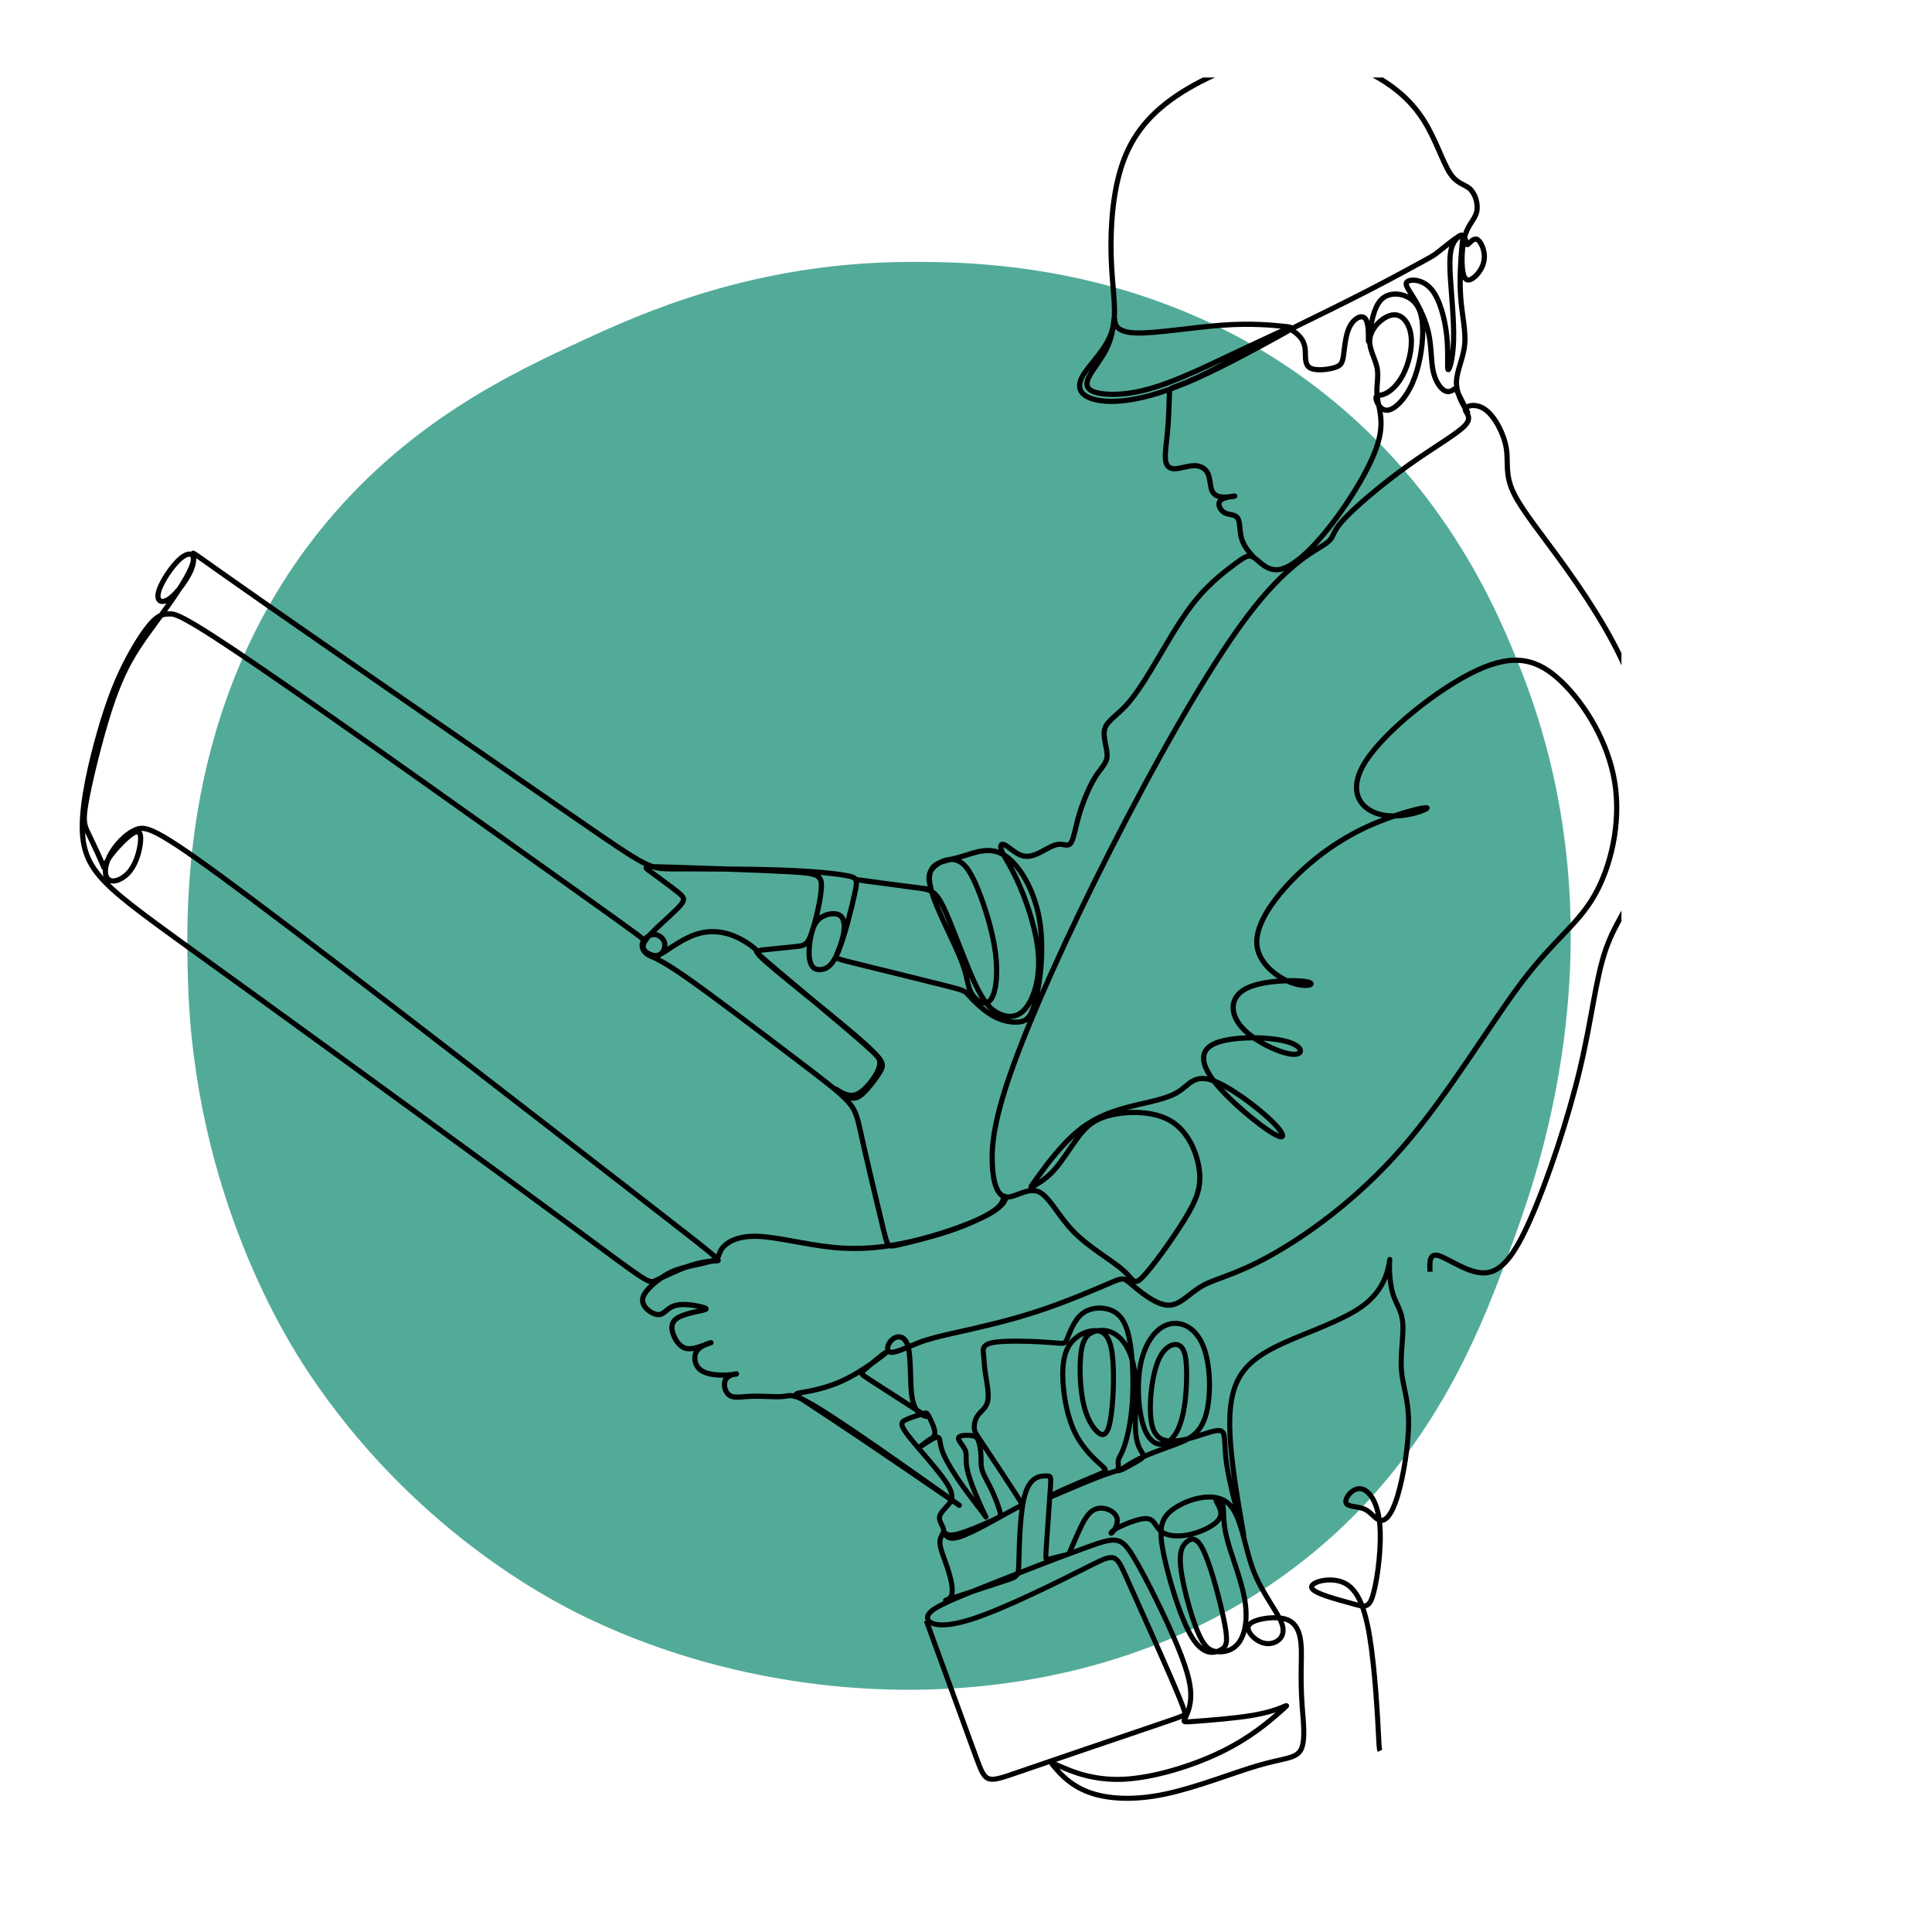
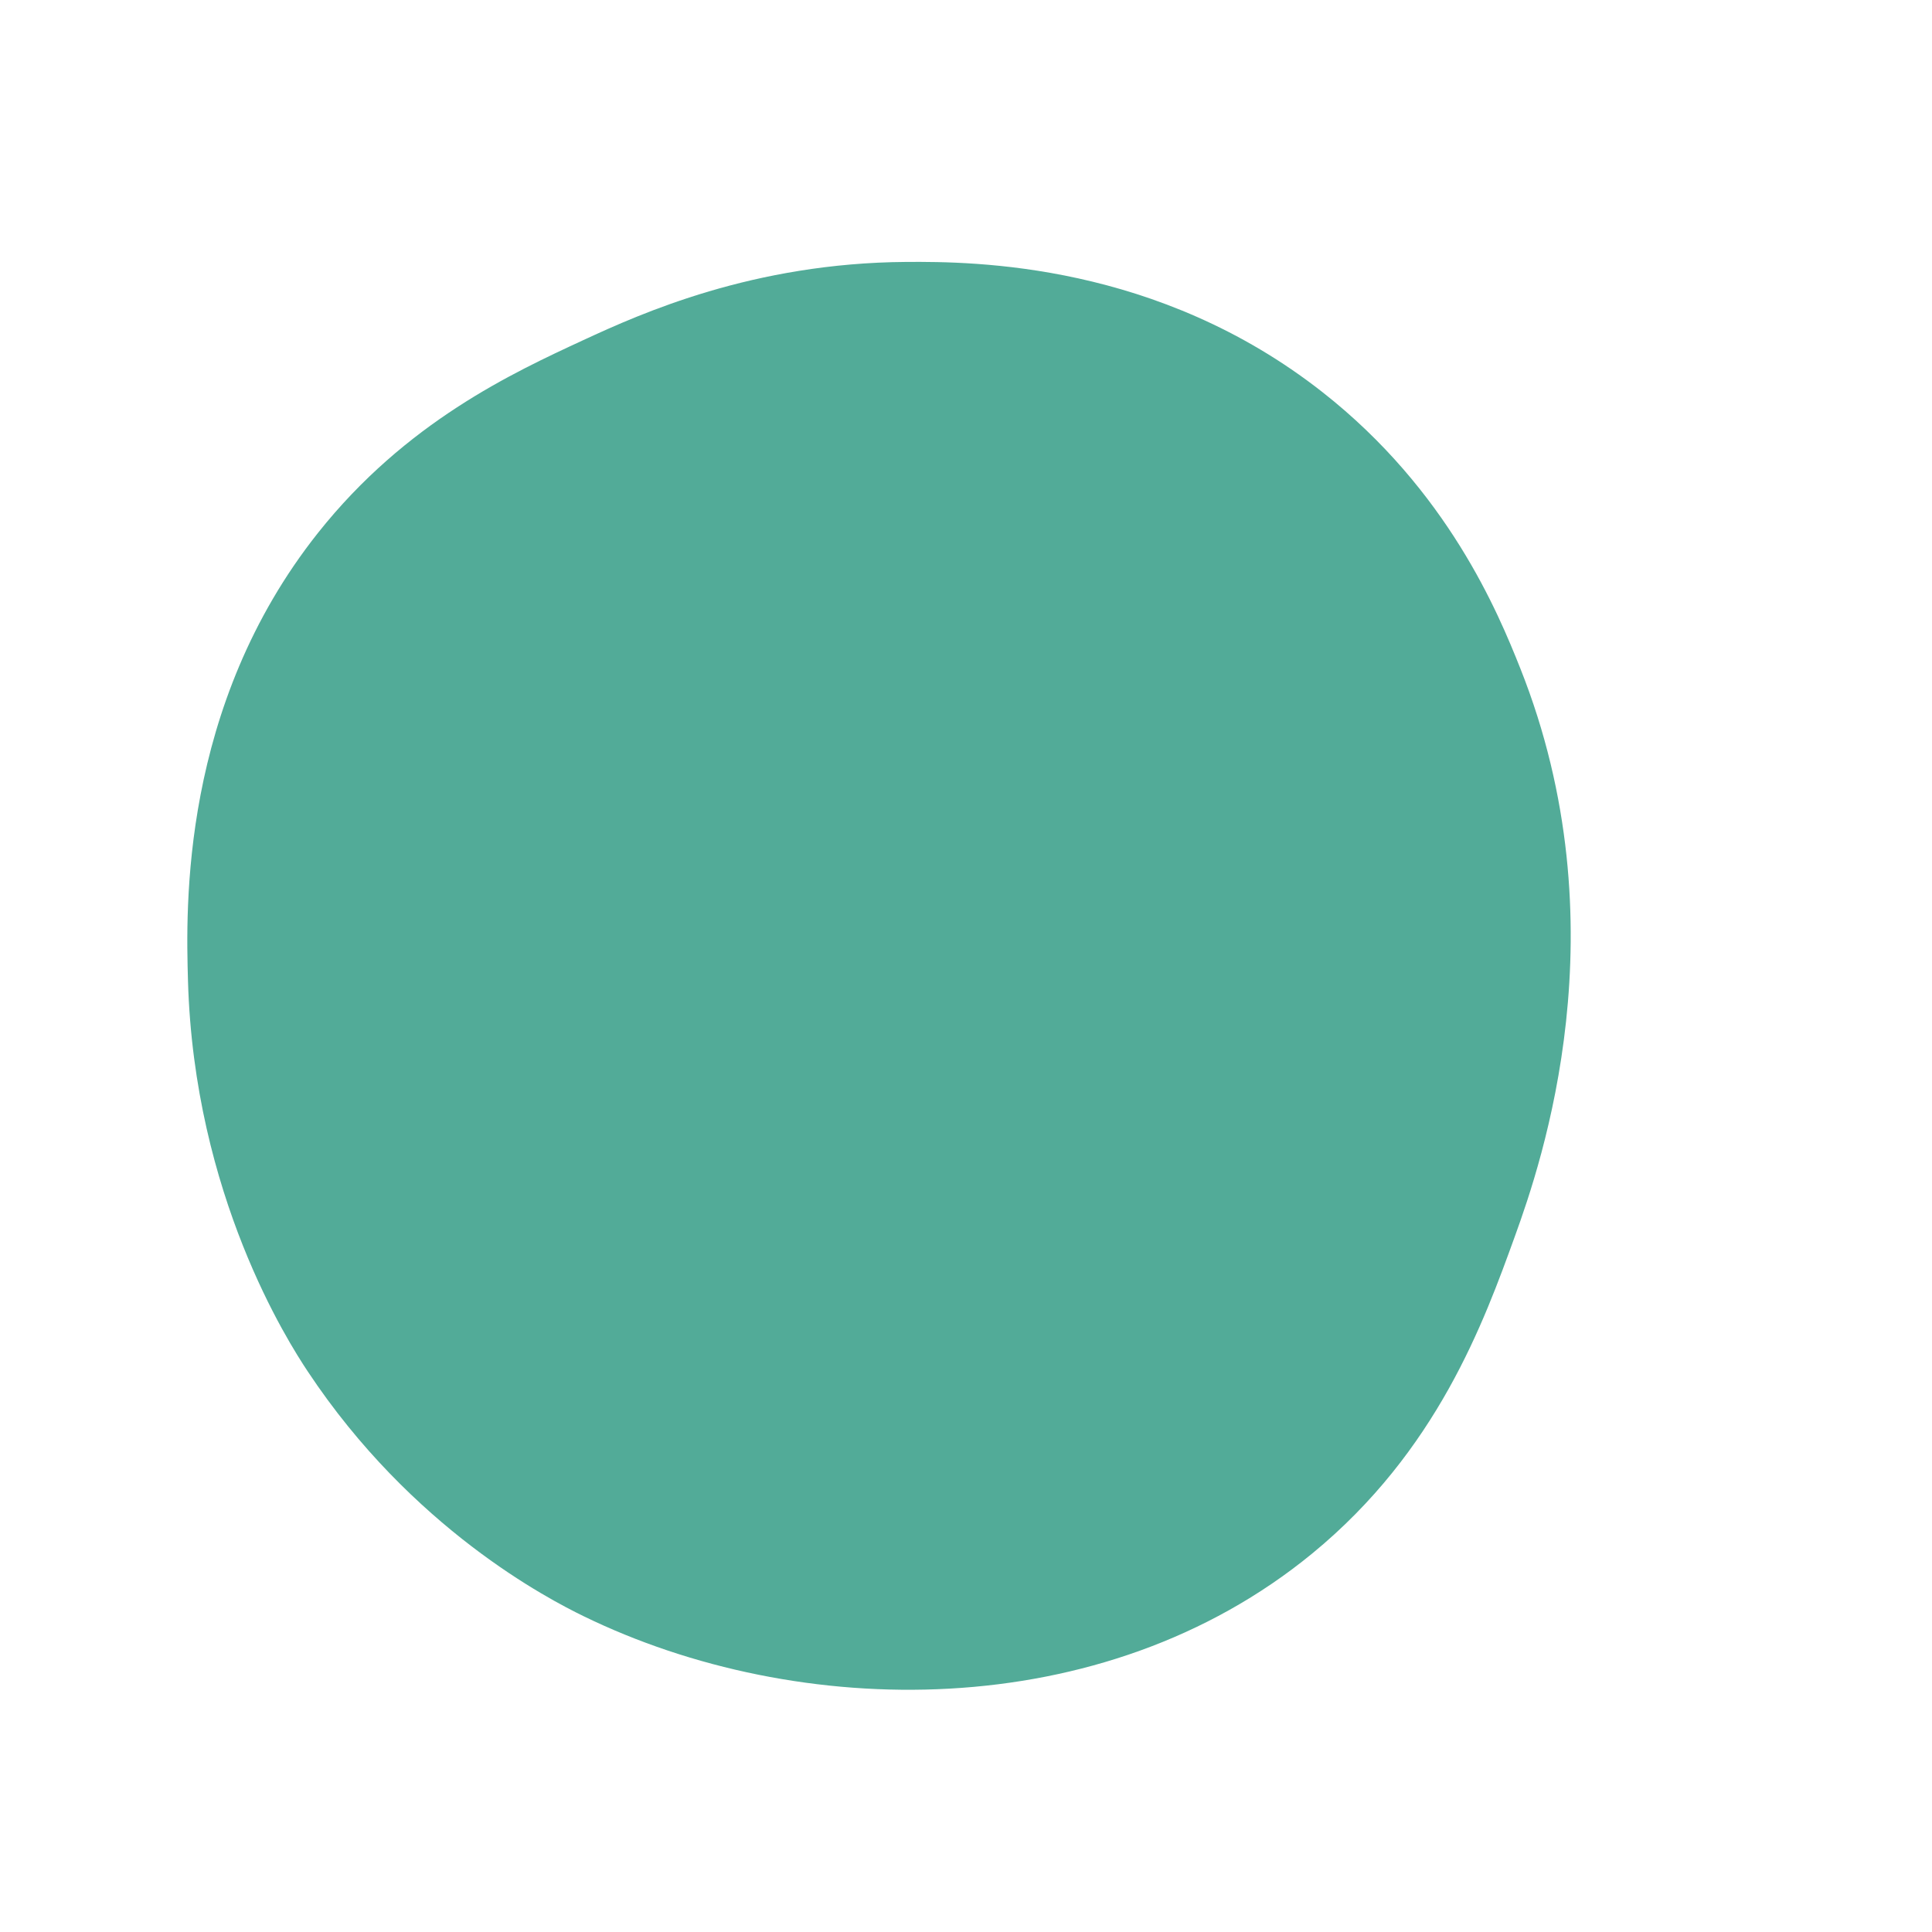
<svg xmlns="http://www.w3.org/2000/svg" width="600" zoomAndPan="magnify" viewBox="0 0 450 450" height="600" preserveAspectRatio="xMidYMid meet" version="1.0">
  <defs>
    <clipPath id="05c27d77e2">
-       <path d="M 173 253 L 371 253 L 371 420.047 L 173 420.047 Z M 173 253 " clip-rule="nonzero" />
-     </clipPath>
+       </clipPath>
    <clipPath id="48fc7ee181">
-       <path d="M 18.418 18.047 L 377.668 18.047 L 377.668 391 L 18.418 391 Z M 18.418 18.047 " clip-rule="nonzero" />
-     </clipPath>
+       </clipPath>
  </defs>
  <path fill="#52ab98" d="M 211.059 61.008 C 227.059 60.898 269.676 61.227 308.027 91.336 C 337.215 114.254 348.926 142.664 354.09 155.633 C 378.016 215.746 359.035 270.848 352.879 287.867 C 345.617 307.945 334.781 337.945 305.605 361.871 C 256.742 401.93 185.883 400.812 135.906 376.43 C 127.762 372.461 95.957 356.047 71.664 319.41 C 67.215 312.699 45.203 278.441 43.785 228.422 C 43.312 211.621 41.969 164.539 74.09 124.09 C 94.539 98.348 119.363 86.859 135.906 79.203 C 149.352 72.98 175.422 61.25 211.059 61.008 Z M 211.059 61.008 " fill-opacity="1" fill-rule="nonzero" />
  <g clip-path="url(#05c27d77e2)">
-     <path stroke-linecap="butt" transform="matrix(0.019, 0, 0, -0.019, 18.439, 419.572)" fill="none" stroke-linejoin="miter" d="M 10385.248 2214.736 C 10628.553 1547.007 10871.859 879.277 10993.41 547.645 C 11115.165 216.216 11115.165 220.884 11522.91 361.736 C 11930.656 502.386 12746.35 779.016 13154.095 917.433 C 13562.044 1055.647 13562.044 1055.647 13554.929 1084.264 C 13547.815 1112.881 13533.384 1170.115 13390.287 1501.747 C 13247.189 1833.177 12975.224 2439.004 12839.444 2741.816 C 12703.461 3044.832 12703.461 3044.832 12362.386 2873.13 C 12021.311 2701.225 11339.161 2357.821 10928.976 2229.146 C 10518.791 2100.268 10380.573 2186.119 10401.915 2269.738 C 10423.461 2353.153 10604.772 2434.133 11007.639 2596.296 C 11410.912 2758.459 12035.743 3001.805 12376.614 3123.376 C 12717.893 3245.15 12775.01 3245.15 12927.66 2992.266 C 13080.311 2739.381 13328.291 2233.814 13466.51 1897.514 C 13604.932 1561.417 13633.592 1394.383 13626.478 1267.941 C 13619.364 1141.498 13576.272 1055.647 13554.929 1012.823 C 13533.384 969.796 13533.384 969.796 13690.912 981.771 C 13848.238 993.745 14163.092 1017.491 14377.738 1053.415 C 14592.383 1089.135 14706.82 1136.83 14763.937 1160.576 C 14821.257 1184.525 14821.257 1184.525 14706.82 1084.264 C 14592.383 984.206 14363.509 783.887 14008.002 609.75 C 13652.699 435.613 13170.966 287.657 12798.791 271.014 C 12426.82 254.372 12164.408 368.84 12033.303 426.074 C 11901.996 483.308 11901.996 483.308 11963.991 411.867 C 12026.189 340.223 12150.18 197.138 12371.939 113.723 C 12593.699 30.104 12913.228 6.358 13304.306 87.338 C 13695.587 168.521 14158.214 354.43 14463.515 442.716 C 14768.816 531.003 14916.588 521.464 14976.347 631.264 C 15035.903 740.861 15007.243 969.796 14993.015 1163.012 C 14978.786 1356.227 14978.786 1513.519 14981.022 1651.936 C 14983.461 1790.353 14988.136 1909.489 14966.794 2011.982 C 14945.248 2114.678 14897.684 2200.529 14790.361 2233.814 C 14683.039 2267.302 14515.956 2248.224 14423.065 2214.736 C 14329.971 2181.451 14310.864 2133.756 14346.638 2071.651 C 14382.413 2009.749 14473.068 1933.437 14575.513 1933.437 C 14678.16 1933.437 14792.801 2009.749 14749.709 2159.938 C 14706.82 2310.126 14506.606 2534.394 14391.966 2837.206 C 14277.529 3140.221 14248.869 3521.781 14074.876 3662.431 C 13900.68 3803.08 13581.15 3703.022 13414.272 3583.683 C 13247.189 3464.547 13232.961 3326.13 13297.192 3018.447 C 13361.626 2710.967 13504.724 2233.814 13643.146 2009.749 C 13781.364 1785.482 13915.111 1814.099 13991.335 1854.69 C 14067.559 1895.281 14086.665 1947.644 14041.338 2183.887 C 13996.01 2419.926 13886.451 2839.642 13798.032 3042.396 C 13709.816 3245.15 13643.146 3230.74 13585.825 3187.916 C 13528.505 3144.889 13480.942 3073.448 13504.724 2861.155 C 13528.505 2648.862 13624.039 2295.919 13705.141 2095.6 C 13786.243 1895.281 13852.913 1847.587 13943.568 1835.612 C 14034.223 1823.638 14148.66 1847.587 14222.648 1954.748 C 14296.636 2062.112 14329.971 2252.892 14284.643 2496.238 C 14239.316 2739.381 14115.325 3035.293 14065.323 3242.715 C 14015.117 3450.137 14038.898 3569.476 14017.556 3638.685 C 13996.01 3707.69 13929.34 3726.768 13936.454 3691.047 C 13943.568 3655.327 14024.67 3564.605 13984.221 3478.754 C 13943.568 3392.903 13781.364 3311.923 13636.031 3276.203 C 13490.495 3240.279 13361.626 3249.818 13287.842 3292.845 C 13213.854 3335.669 13194.748 3411.981 13149.42 3445.469 C 13104.092 3478.754 13032.544 3469.215 12941.889 3440.598 C 12851.233 3411.981 12741.675 3364.286 12689.029 3328.566 C 12636.791 3292.845 12641.466 3268.896 12670.126 3302.384 C 12698.786 3335.669 12751.025 3426.391 12713.015 3497.832 C 12674.801 3569.476 12545.932 3621.839 12450.602 3579.015 C 12355.272 3535.988 12293.277 3397.774 12245.51 3290.41 C 12197.743 3183.045 12164.408 3106.733 12147.74 3068.578 C 12131.073 3030.422 12131.073 3030.422 12083.306 3018.447 C 12035.743 3006.676 11940.209 2982.727 11892.645 2970.752 C 11844.879 2958.981 11844.879 2958.981 11856.871 3130.682 C 11868.66 3302.384 11892.645 3645.788 11904.435 3817.49 C 11916.427 3989.192 11916.427 3989.192 11854.432 3989.192 C 11792.437 3989.192 11668.446 3989.192 11601.573 3784.002 C 11534.699 3579.015 11525.349 3168.838 11520.471 2963.649 C 11515.593 2758.459 11515.593 2758.459 11363.146 2708.531 C 11210.495 2658.401 10905.194 2558.14 10752.544 2508.212 C 10599.893 2458.082 10599.893 2458.082 10622.659 2465.186 C 10645.221 2472.289 10690.549 2486.699 10700.712 2552.863 C 10710.875 2619.027 10685.874 2737.148 10646.441 2856.284 C 10607.008 2975.623 10553.346 3095.977 10551.517 3172.289 C 10549.891 3248.601 10599.893 3280.871 10598.064 3324.913 C 10596.235 3369.157 10542.776 3425.173 10546.232 3478.754 C 10549.891 3532.538 10610.666 3583.683 10656.604 3638.685 C 10702.541 3693.483 10733.437 3751.935 10628.553 3911.053 C 10523.67 4070.375 10282.6 4330.16 10169.992 4474.463 C 10057.385 4618.765 10072.833 4647.382 10130.153 4675.999 C 10187.27 4704.616 10286.259 4733.233 10337.074 4749.47 C 10387.687 4765.503 10389.923 4769.157 10414.518 4723.085 C 10438.909 4677.217 10485.456 4581.827 10490.131 4526.42 C 10495.01 4471.012 10458.016 4455.385 10419.396 4431.03 C 10380.573 4406.472 10339.92 4373.187 10319.797 4356.544 C 10299.471 4339.902 10299.471 4339.902 10335.245 4363.648 C 10371.019 4387.394 10442.568 4435.089 10485.456 4454.37 C 10528.345 4473.245 10542.776 4463.706 10549.891 4431.639 C 10557.005 4399.368 10557.005 4344.57 10599.893 4247.353 C 10642.782 4150.137 10728.762 4010.705 10825.312 3874.115 C 10921.862 3737.525 11029.185 3603.979 11080.61 3534.77 C 11131.832 3465.765 11126.954 3460.894 11075.732 3570.694 C 11024.51 3680.291 10926.74 3904.559 10892.185 4043.99 C 10857.427 4183.625 10886.088 4238.423 10864.745 4298.093 C 10843.199 4357.762 10771.651 4422.1 10779.984 4455.385 C 10788.318 4488.873 10876.534 4491.308 10931.415 4485.219 C 10986.296 4479.334 11007.842 4464.924 11024.51 4419.664 C 11041.177 4374.405 11053.17 4298.093 11055.406 4233.552 C 11057.845 4169.215 11050.73 4116.852 11072.276 4051.297 C 11093.619 3985.741 11143.622 3906.994 11187.73 3813.837 C 11232.041 3720.882 11270.051 3613.518 11286.719 3556.284 C 11303.386 3499.05 11298.711 3491.946 11195.047 3444.251 C 11091.18 3396.556 10888.527 3308.27 10772.87 3278.435 C 10657.213 3248.601 10628.553 3277.218 10614.122 3291.628 C 10599.893 3305.835 10599.893 3305.835 10614.122 3278.435 C 10628.553 3251.036 10657.213 3196.238 10806.205 3246.368 C 10955.4 3296.296 11224.724 3451.355 11371.479 3532.538 C 11518.032 3613.518 11542.017 3620.824 11554.009 3626.71 C 11565.799 3632.596 11565.799 3637.467 11473.924 3779.334 C 11382.252 3921.201 11198.706 4200.267 11097.278 4351.673 C 10995.849 4503.08 10976.743 4527.029 10973.287 4572.288 C 10969.629 4617.547 10981.418 4684.32 11019.631 4735.669 C 11057.845 4787.017 11122.279 4822.737 11138.947 4912.241 C 11155.614 5001.543 11124.515 5144.627 11109.067 5248.542 C 11093.619 5352.253 11093.619 5416.59 11086.505 5479.71 C 11079.187 5543.033 11064.959 5604.935 11228.382 5628.884 C 11391.602 5652.63 11732.881 5638.423 11905.654 5625.23 C 12078.631 5612.241 12083.306 5600.267 12111.966 5670.693 C 12140.626 5740.916 12193.068 5893.54 12292.057 5974.723 C 12391.046 6055.703 12536.582 6065.242 12646.141 6022.418 C 12755.903 5979.391 12829.891 5884.001 12872.779 5677.796 C 12915.668 5471.389 12927.66 5154.166 12910.993 4901.485 C 12894.325 4648.6 12848.997 4460.256 12812.004 4352.891 C 12775.01 4245.527 12746.35 4219.345 12739.235 4181.189 C 12732.121 4143.033 12746.35 4092.903 12735.78 4069.157 C 12724.804 4045.208 12689.233 4047.643 12546.136 3995.077 C 12403.039 3942.715 12152.415 3835.35 12027.409 3781.769 C 11901.996 3727.986 11901.996 3727.986 11906.874 3735.089 C 11911.752 3742.396 11921.305 3756.603 12038.182 3810.386 C 12154.855 3863.967 12379.054 3956.922 12491.255 4004.616 C 12603.253 4052.311 12603.253 4054.747 12529.468 4121.52 C 12455.48 4188.293 12307.505 4319.403 12210.955 4512.619 C 12114.405 4705.834 12069.078 4961.154 12059.524 5162.691 C 12049.971 5364.024 12076.192 5511.98 12153.635 5614.474 C 12231.281 5717.17 12359.947 5774.404 12461.375 5770.751 C 12562.803 5767.097 12636.791 5702.76 12665.248 5476.26 C 12693.908 5249.556 12677.24 4860.893 12640.246 4666.46 C 12603.253 4472.23 12546.136 4472.23 12482.921 4529.464 C 12419.706 4586.698 12350.597 4701.166 12311.164 4877.536 C 12271.731 5054.109 12262.381 5292.583 12276.609 5454.746 C 12290.837 5616.909 12329.051 5702.76 12411.372 5745.787 C 12493.694 5788.611 12619.92 5788.611 12724.804 5709.864 C 12829.891 5631.319 12913.228 5473.824 12940.872 5249.556 C 12968.109 5025.492 12939.653 4734.451 12949.206 4556.863 C 12958.759 4379.073 13006.323 4314.735 13030.308 4275.361 C 13054.09 4235.988 13054.09 4221.781 13001.648 4187.075 C 12949.206 4152.572 12844.119 4097.774 12791.677 4070.172 C 12739.235 4042.772 12739.235 4042.772 12782.124 4072.607 C 12825.012 4102.442 12910.993 4162.111 13029.088 4216.91 C 13147.184 4271.911 13297.192 4321.839 13445.167 4377.855 C 13593.143 4434.074 13738.476 4495.976 13809.008 4724.912 C 13879.134 4953.848 13874.459 5349.817 13777.909 5585.857 C 13681.359 5822.099 13492.934 5898.411 13336.625 5842.395 C 13180.519 5786.175 13056.326 5597.831 13008.762 5340.278 C 12960.995 5082.726 12989.655 4755.964 13057.545 4573.506 C 13125.638 4391.047 13232.961 4352.891 13321.177 4391.047 C 13409.393 4429.203 13478.706 4543.671 13520.375 4702.384 C 13562.044 4860.893 13576.475 5063.648 13576.475 5231.696 C 13576.475 5399.948 13562.044 5533.494 13498.829 5581.189 C 13435.614 5628.884 13323.616 5590.728 13248.409 5446.425 C 13173.405 5302.122 13135.192 5051.673 13131.533 4851.354 C 13128.077 4651.035 13158.973 4500.847 13262.637 4444.628 C 13366.505 4388.612 13542.937 4426.768 13691.929 4472.23 C 13841.124 4517.49 13962.675 4569.852 14010.442 4534.132 C 14058.208 4498.412 14031.987 4374.405 14066.542 4137.148 C 14100.894 3899.688 14196.427 3549.18 14242.974 3376.261 C 14289.522 3203.341 14287.082 3208.009 14250.089 3419.085 C 14213.095 3630.16 14141.546 4047.643 14115.325 4382.726 C 14089.104 4717.808 14108.211 4970.693 14203.541 5162.691 C 14299.075 5354.688 14470.629 5485.799 14771.255 5621.78 C 15071.677 5757.761 15500.969 5898.411 15741.835 6078.434 C 15982.905 6258.457 16035.347 6477.854 16055.47 6578.115 C 16075.796 6678.173 16064.007 6659.095 16062.787 6571.011 C 16061.568 6482.725 16070.918 6325.23 16109.131 6208.327 C 16147.345 6091.626 16214.015 6015.314 16226.007 5862.69 C 16238 5709.864 16195.111 5480.928 16209.34 5287.712 C 16223.771 5094.7 16295.117 4937.205 16297.556 4658.139 C 16299.995 4379.073 16233.121 3978.435 16161.776 3742.396 C 16090.024 3506.356 16013.801 3434.712 15951.806 3444.251 C 15889.81 3453.79 15842.044 3544.309 15756.267 3582.668 C 15670.49 3620.824 15546.499 3606.414 15529.629 3661.213 C 15512.961 3716.214 15603.616 3840.221 15703.825 3832.915 C 15803.83 3825.811 15913.592 3687.597 15942.252 3415.634 C 15970.912 3143.672 15918.471 2738.366 15865.825 2547.586 C 15813.587 2356.806 15760.942 2380.552 15591.624 2428.247 C 15422.306 2475.942 15136.112 2547.586 15109.891 2616.592 C 15083.67 2685.8 15317.422 2752.573 15484.301 2688.236 C 15651.383 2623.898 15751.592 2428.247 15818.262 2030.045 C 15884.932 1631.64 15918.471 1030.683 15930.26 775.566 C 15934.325 690.324 15935.951 643.644 15947.334 619.898 " stroke="#000000" stroke-width="61.861" stroke-opacity="1" stroke-miterlimit="22.926" />
-   </g>
+     </g>
  <g clip-path="url(#48fc7ee181)">
-     <path stroke-linecap="butt" transform="matrix(0.025, 0, 0, -0.025, 18.439, 419.572)" fill="none" stroke-linejoin="miter" d="M 12586.027 4934.737 C 12581.415 5022.244 12576.643 5109.909 12665.713 5084.34 C 12754.783 5058.771 12937.536 4920.126 13090.546 4923.62 C 13243.396 4926.955 13366.663 5072.588 13523.331 5428.968 C 13680.158 5785.506 13870.545 6352.792 13982.36 6823.042 C 14094.333 7293.291 14128.053 7666.664 14224.916 7942.843 C 14322.098 8219.021 14482.583 8398.164 14547.954 8620.187 C 14613.167 8842.368 14583.264 9107.271 14579.606 9398.378 C 14575.948 9689.485 14598.215 10006.796 14478.766 10370.64 C 14359.476 10734.643 14098.151 11145.179 13868.636 11468.049 C 13639.122 11790.919 13441.259 12025.964 13360.937 12197.643 C 13280.615 12369.48 13318.151 12477.633 13295.725 12610.084 C 13273.298 12742.535 13191.227 12899.444 13103.429 12964.717 C 13015.79 13029.99 12922.426 13003.944 12914.95 12972.181 C 12907.475 12940.418 12985.888 12903.097 12914.95 12822.896 C 12844.012 12742.535 12623.723 12619.454 12381.166 12445.87 C 12138.609 12272.286 11873.626 12048.357 11765.469 11925.276 C 11657.154 11802.036 11705.665 11779.643 11603.075 11710.559 C 11500.327 11641.633 11246.636 11525.857 10873.337 11027.656 C 10500.038 10529.296 10007.449 9648.511 9600.59 8847.927 C 9193.73 8047.343 8872.76 7326.96 8699.232 6845.434 C 8525.705 6364.068 8499.62 6121.399 8507.095 5940.35 C 8514.571 5759.302 8555.607 5639.873 8635.77 5630.503 C 8716.092 5621.292 8835.541 5721.981 8936.222 5681.006 C 9037.062 5639.873 9119.134 5457.078 9264.668 5307.792 C 9410.202 5158.507 9619.358 5042.731 9722.425 4952.048 C 9825.491 4861.523 9822.788 4795.933 9912.335 4889.316 C 10001.882 4982.54 10183.839 5234.738 10297.245 5418.645 C 10410.491 5602.552 10455.344 5718.328 10436.735 5876.983 C 10417.966 6035.48 10335.895 6237.016 10175.41 6335.957 C 10014.924 6434.899 9776.026 6431.246 9619.199 6395.672 C 9462.531 6360.256 9387.935 6293.078 9313.18 6196.042 C 9238.583 6099.006 9163.987 5972.113 9087.482 5886.195 C 9010.978 5800.435 8932.564 5755.649 8893.278 5733.256 C 8854.151 5710.864 8854.151 5710.864 8932.564 5819.016 C 9010.978 5927.328 9167.645 6143.792 9344.99 6276.243 C 9522.335 6408.853 9720.039 6457.292 9880.524 6494.613 C 10041.009 6531.935 10164.117 6558.139 10251.914 6617.853 C 10339.553 6677.568 10391.882 6770.792 10548.55 6720.447 C 10705.376 6670.103 10966.702 6476.032 11102.852 6345.328 C 11239.161 6214.623 11250.294 6147.445 11121.62 6223.993 C 10992.787 6300.542 10724.145 6520.818 10584.019 6696.149 C 10444.051 6871.639 10432.918 7002.184 10591.653 7065.71 C 10750.23 7129.077 11078.516 7125.424 11244.728 7080.639 C 11410.78 7035.853 11414.597 6949.934 11298.965 6961.21 C 11183.174 6972.327 10947.933 7080.639 10832.301 7211.184 C 10716.669 7341.889 10720.328 7494.827 10873.337 7573.281 C 11026.347 7651.577 11328.708 7655.389 11433.206 7636.807 C 11537.704 7618.067 11444.34 7576.934 11306.281 7623.626 C 11168.223 7670.317 10985.311 7804.674 10972.269 7985.723 C 10959.226 8166.771 11116.053 8394.353 11309.94 8592.235 C 11504.144 8790.118 11735.567 8957.985 11993.075 9077.414 C 12250.583 9196.842 12534.335 9267.832 12556.761 9256.557 C 12579.029 9245.44 12340.13 9152.057 12146.085 9189.378 C 11952.039 9226.699 11802.688 9394.725 11980.033 9680.274 C 12157.378 9965.822 12661.26 10368.735 13021.357 10536.76 C 13381.455 10704.786 13597.927 10637.608 13814.558 10428.449 C 14030.871 10219.449 14247.343 9868.628 14307.147 9489.855 C 14366.951 9111.082 14269.77 8704.2 14114.851 8435.486 C 13959.933 8166.771 13747.278 8036.067 13446.826 7640.46 C 13146.373 7244.853 12758.123 6584.185 12325.338 6087.73 C 11892.235 5591.435 11414.597 5259.195 11089.809 5080.052 C 10765.181 4900.909 10593.403 4874.705 10466.478 4803.874 C 10339.553 4732.884 10257.481 4617.267 10141.849 4622.825 C 10026.058 4628.384 9876.866 4755.277 9802.111 4818.802 C 9727.514 4882.169 9727.514 4882.169 9593.114 4824.361 C 9458.873 4766.552 9190.072 4650.777 8921.271 4563.111 C 8652.63 4475.445 8383.829 4415.731 8200.917 4374.598 C 8018.164 4333.624 7920.983 4311.231 7818.393 4272.004 C 7715.803 4232.777 7607.488 4176.874 7560.885 4184.338 C 7514.282 4191.803 7529.233 4262.634 7573.928 4301.861 C 7618.781 4341.088 7693.377 4348.553 7723.279 4234.682 C 7753.022 4120.812 7738.23 3885.608 7760.816 3756.492 C 7783.401 3627.217 7843.683 3604.03 7873.744 3592.437 C 7903.805 3580.843 7903.805 3580.843 7799.148 3648.339 C 7694.331 3715.994 7484.857 3851.304 7380.041 3918.8 C 7275.384 3986.455 7275.384 3986.455 7314.511 4020.124 C 7353.797 4053.634 7432.052 4120.812 7480.722 4158.134 C 7529.233 4195.455 7547.843 4202.92 7480.722 4150.67 C 7413.442 4098.42 7260.433 3986.455 7109.332 3917.371 C 6958.072 3848.446 6808.879 3822.241 6734.124 3809.218 C 6659.528 3796.196 6659.528 3796.196 6756.551 3732.67 C 6853.573 3669.303 7047.619 3542.251 7313.079 3363.267 C 7578.54 3184.283 7915.416 2953.208 8083.854 2837.75 C 8252.291 2722.133 8252.291 2722.133 7988.74 2908.581 C 7725.029 3095.029 7197.925 3467.926 6924.988 3639.446 C 6652.052 3810.965 6633.443 3781.108 6563.459 3772.85 C 6493.476 3764.433 6372.118 3777.455 6275.095 3774.597 C 6178.072 3771.897 6105.226 3753.157 6060.532 3782.061 C 6015.679 3810.965 5998.819 3887.514 6023.154 3930.553 C 6047.33 3973.433 6112.701 3982.803 6123.835 3982.803 C 6135.128 3982.803 6092.183 3973.433 6020.291 3971.527 C 5948.558 3969.621 5847.718 3975.338 5790.777 4018.218 C 5733.835 4061.098 5720.793 4141.3 5752.604 4192.755 C 5784.255 4244.053 5860.76 4266.445 5881.278 4272.004 C 5901.796 4277.562 5866.327 4266.445 5814.158 4247.705 C 5761.829 4229.124 5692.8 4202.92 5637.767 4225.312 C 5582.734 4247.705 5541.699 4318.695 5527.702 4375.551 C 5513.705 4432.565 5526.748 4475.445 5578.122 4506.255 C 5629.337 4536.907 5718.884 4555.647 5775.826 4567.875 C 5832.767 4579.945 5857.102 4585.504 5830.063 4596.78 C 5802.865 4607.897 5724.61 4624.731 5660.194 4628.384 C 5595.777 4632.195 5545.357 4622.825 5507.184 4599.479 C 5468.852 4576.134 5442.767 4538.812 5403.64 4535.16 C 5364.354 4531.348 5312.184 4561.205 5280.373 4596.78 C 5248.722 4632.195 5237.429 4673.169 5264.468 4722.72 C 5291.666 4772.111 5356.878 4829.919 5418.432 4873.911 C 5480.145 4917.744 5537.881 4947.601 5633.154 4972.694 C 5728.269 4997.945 5860.76 5018.432 5916.747 5044.637 C 5972.734 5070.682 5952.216 5102.445 5989.594 5151.836 C 6026.812 5201.387 6122.085 5268.565 6307.701 5264.754 C 6493.476 5261.101 6769.593 5186.458 7024.397 5161.206 C 7279.042 5136.114 7512.374 5160.254 7756.839 5217.268 C 8001.305 5274.124 8256.904 5363.695 8409.118 5436.432 C 8561.174 5509.328 8609.685 5565.231 8624.636 5599.852 C 8639.587 5634.315 8620.819 5647.338 8614.298 5631.456 C 8607.776 5615.575 8613.343 5570.948 8532.226 5510.281 C 8451.109 5449.614 8283.148 5373.065 8102.145 5312.398 C 7920.983 5251.731 7726.937 5206.945 7629.914 5184.552 C 7532.892 5162.159 7532.892 5162.159 7487.084 5352.578 C 7441.436 5542.838 7349.98 5923.516 7300.514 6145.698 C 7251.049 6367.72 7243.573 6431.246 7161.501 6521.612 C 7079.43 6612.136 6922.603 6729.817 6624.059 6956.446 C 6325.515 7183.233 5885.095 7519.126 5639.676 7689.057 C 5394.256 7858.83 5343.836 7862.483 5304.709 7884.876 C 5265.422 7907.268 5237.429 7948.401 5246.813 7989.375 C 5256.197 8030.508 5302.8 8071.483 5347.653 8076.247 C 5392.347 8080.853 5435.292 8049.09 5450.243 8011.768 C 5465.194 7974.447 5451.992 7931.567 5430.679 7906.474 C 5409.207 7881.223 5379.305 7873.759 5340.973 7883.923 C 5302.8 7894.246 5256.197 7922.197 5254.289 7962.377 C 5252.38 8002.557 5295.324 8054.807 5370.875 8127.544 C 5446.425 8200.281 5554.741 8293.664 5602.298 8349.567 C 5649.855 8405.628 5636.813 8424.21 5568.738 8478.365 C 5500.663 8532.521 5377.396 8622.093 5315.842 8666.878 C 5254.289 8711.664 5254.289 8711.664 5517.363 8703.247 C 5780.597 8694.83 6306.747 8677.995 6591.453 8663.067 C 6876 8648.138 6918.944 8635.115 6915.127 8522.198 C 6911.469 8409.281 6861.049 8196.628 6822.876 8087.364 C 6784.544 7978.258 6758.459 7972.7 6676.865 7963.806 C 6595.111 7954.913 6458.007 7942.843 6381.502 7933.949 C 6304.997 7925.056 6289.092 7919.497 6399.634 7821.985 C 6510.336 7724.473 6747.326 7535.007 6952.505 7367.617 C 7157.843 7200.067 7331.371 7054.434 7415.351 6966.769 C 7499.331 6879.103 7493.764 6849.246 7458.295 6791.438 C 7422.827 6733.47 7357.455 6647.71 7307.194 6600.066 C 7256.774 6552.422 7221.305 6543.21 7178.361 6557.186 C 7135.416 6571.162 7084.996 6608.483 7059.866 6627.223 C 7034.736 6645.805 7034.736 6645.805 7068.296 6624.365 C 7101.856 6602.925 7168.977 6559.886 7239.915 6586.09 C 7310.853 6612.136 7385.449 6707.425 7422.827 6771.745 C 7460.204 6836.223 7460.204 6869.733 7458.295 6894.985 C 7456.387 6920.077 7452.729 6936.912 7268.703 7096.679 C 7084.678 7256.446 6720.127 7559.306 6528.468 7720.661 C 6336.649 7882.176 6317.562 7902.186 6312.95 7913.462 C 6308.337 7924.579 6318.04 7926.961 6280.662 7956.977 C 6243.443 7987.152 6158.986 8044.961 6062.599 8076.723 C 5966.213 8108.486 5858.056 8114.045 5750.218 8079.106 C 5642.539 8044.008 5535.177 7968.412 5469.488 7925.532 C 5403.64 7882.652 5379.305 7872.329 5345.744 7878.364 C 5312.184 7884.399 5269.24 7906.792 5254.766 7934.902 C 5240.292 7962.853 5254.289 7996.522 5261.287 8013.198 C 5268.285 8030.032 5268.285 8030.032 4559.224 8535.697 C 3850.004 9041.522 2431.722 10053.011 1692.758 10558.677 C 953.795 11064.342 893.991 11064.342 841.821 11063.072 C 789.493 11061.642 744.798 11058.943 674.815 10982.87 C 604.831 10906.798 509.558 10757.513 426.055 10590.916 C 342.552 10424.32 270.659 10240.571 191.928 9966.14 C 113.037 9691.867 27.148 9327.07 29.057 9071.855 C 30.965 8816.64 120.513 8671.007 314.558 8494.723 C 508.763 8318.28 807.307 8111.186 1657.289 7496.256 C 2507.431 6881.327 3908.853 5858.72 4607.735 5343.684 C 5306.617 4828.49 5302.959 4821.026 5371.988 4852.789 C 5441.018 4884.552 5582.893 4955.542 5696.617 4992.863 C 5810.499 5030.026 5896.388 5033.837 5939.333 5035.743 C 5982.277 5037.649 5982.277 5037.649 5123.705 5703.876 C 4265.293 6370.103 2548.467 7702.556 1639.634 8383.712 C 730.802 9064.867 629.962 9094.725 529.281 9053.592 C 428.441 9012.617 327.601 8900.653 279.089 8799.806 C 230.578 8699.118 234.395 8609.387 280.998 8583.342 C 327.601 8557.137 417.307 8594.459 476.952 8672.913 C 536.756 8751.209 566.499 8870.637 572.066 8947.186 C 577.792 9023.735 559.024 9057.403 493.812 9014.364 C 428.441 8971.485 316.467 8852.056 269.864 8777.413 C 223.102 8702.77 241.871 8672.913 219.444 8727.069 C 197.018 8781.225 133.555 8919.235 92.519 9003.247 C 51.483 9087.26 32.874 9117.117 60.868 9286.89 C 88.861 9456.663 163.457 9766.51 236.145 10016.643 C 308.991 10266.617 379.929 10457.036 473.294 10624.903 C 566.499 10792.928 682.29 10938.402 797.922 11098.964 C 913.713 11259.367 1029.345 11434.857 1057.339 11531.892 C 1085.332 11628.928 1025.687 11647.668 945.365 11580.331 C 865.202 11513.152 764.362 11360.214 740.027 11270.642 C 715.851 11181.071 768.02 11154.867 838.958 11203.464 C 909.896 11252.061 999.443 11375.142 1038.73 11462.808 C 1077.857 11550.632 1066.723 11602.724 1061.156 11623.369 C 1055.43 11643.857 1055.43 11632.74 1764.651 11138.032 C 2473.712 10643.643 3892.153 9665.663 4601.214 9176.673 C 5310.435 8687.842 5310.435 8687.842 5536.132 8687.842 C 5761.988 8687.842 6213.7 8687.842 6536.42 8676.566 C 6859.299 8665.449 7053.345 8643.056 7152.276 8624.475 C 7251.208 8605.735 7254.866 8590.806 7225.123 8454.543 C 7195.221 8318.28 7131.758 8060.842 7073.863 7920.768 C 7016.126 7780.852 6963.798 7758.459 6922.762 7751.471 C 6881.726 7744.484 6851.824 7752.901 6831.783 7778.152 C 6811.742 7803.245 6801.404 7845.331 6800.131 7897.581 C 6798.7 7949.831 6806.175 8012.245 6820.172 8073.388 C 6834.169 8134.532 6854.687 8194.246 6906.856 8231.568 C 6959.185 8268.889 7043.165 8283.818 7087.064 8254.913 C 7130.804 8226.009 7134.621 8153.113 7120.625 8078.947 C 7106.628 8004.781 7074.817 7929.185 7058.912 7891.387 C 7043.165 7853.589 7043.165 7853.589 7246.118 7803.721 C 7449.07 7753.854 7854.975 7653.959 8055.065 7603.615 C 8255.314 7553.112 8249.588 7552.318 8289.828 7507.85 C 8329.91 7463.541 8415.799 7375.875 8504.392 7323.625 C 8592.984 7271.375 8684.44 7254.541 8753.47 7261.052 C 8822.499 7267.563 8869.261 7297.579 8912.205 7469.258 C 8954.991 7640.936 8994.277 7954.436 8944.811 8226.803 C 8895.346 8499.329 8757.287 8730.722 8619.228 8815.687 C 8481.011 8900.494 8342.952 8839.033 8228.115 8804.412 C 8113.438 8769.949 8021.982 8762.485 7968.858 8716.746 C 7915.575 8671.007 7900.624 8586.995 7960.428 8419.128 C 8020.073 8251.102 8154.473 7999.222 8217.936 7835.961 C 8281.398 7672.541 8273.923 7598.057 8312.096 7530.719 C 8350.428 7463.541 8434.408 7403.826 8487.532 7462.588 C 8540.815 7521.349 8563.241 7698.745 8536.998 7904.092 C 8510.913 8109.28 8436.317 8342.579 8374.604 8494.723 C 8313.05 8646.709 8264.539 8717.699 8211.415 8751.209 C 8158.132 8784.877 8100.395 8781.066 8046.158 8758.673 C 7992.08 8736.28 7941.66 8695.306 7924.959 8647.662 C 7908.099 8600.176 7924.959 8546.02 7933.389 8519.816 C 7941.66 8493.77 7941.66 8495.517 7821.415 8511.399 C 7701.011 8527.28 7460.204 8557.137 7339.96 8573.019 C 7219.556 8588.9 7219.556 8590.806 7331.53 8575.878 C 7443.503 8560.949 7667.451 8529.186 7800.897 8511.399 C 7934.184 8493.77 7977.129 8489.959 8055.542 8324.792 C 8133.956 8159.625 8247.838 7833.102 8338.34 7636.172 C 8428.841 7439.401 8495.962 7372.063 8574.375 7336.648 C 8652.789 7301.232 8742.336 7297.579 8816.932 7386.992 C 8891.687 7476.722 8951.332 7659.518 8937.336 7880.746 C 8923.339 8101.816 8835.7 8361.16 8760.945 8532.998 C 8686.349 8704.676 8624.795 8788.53 8599.506 8844.592 C 8574.375 8900.494 8585.509 8928.605 8621.932 8911.77 C 8658.356 8894.936 8719.909 8833.316 8779.714 8812.829 C 8839.359 8792.342 8897.254 8812.829 8955.945 8842.686 C 9014.795 8872.543 9074.44 8911.77 9123.906 8916.376 C 9173.371 8921.14 9212.658 8891.283 9239.697 8929.557 C 9266.736 8967.673 9281.687 9074.079 9317.951 9196.366 C 9354.374 9318.653 9412.27 9456.663 9467.303 9544.329 C 9522.335 9632.153 9574.664 9669.474 9577.368 9740.306 C 9580.231 9811.296 9533.628 9915.796 9555.1 9991.391 C 9576.572 10066.828 9666.12 10113.679 9759.325 10216.273 C 9852.69 10318.867 9949.712 10477.523 10057.074 10659.365 C 10164.435 10841.367 10281.976 11046.714 10412.559 11203.464 C 10543.142 11360.214 10686.926 11468.366 10775.519 11533.798 C 10864.271 11599.071 10897.831 11621.464 10950.955 11584.142 C 11004.079 11546.821 11076.926 11449.785 11199.238 11480.595 C 11321.391 11511.246 11493.169 11670.061 11671.31 11901.454 C 11849.45 12132.846 12034.27 12436.976 12098.528 12648.835 C 12162.944 12860.535 12106.958 12979.963 12094.074 13081.763 C 12080.873 13183.563 12110.775 13267.417 12092.166 13357.942 C 12073.556 13448.466 12006.277 13545.502 12027.749 13644.443 C 12049.221 13743.226 12159.286 13844.073 12246.13 13849.631 C 12332.973 13855.349 12396.276 13765.619 12409.478 13649.049 C 12422.361 13532.479 12385.142 13388.752 12332.973 13288.857 C 12280.644 13189.122 12213.364 13133.06 12162.944 13112.573 C 12112.524 13092.086 12079.123 13107.015 12081.986 13072.393 C 12084.69 13037.93 12123.976 12953.918 12192.051 12961.382 C 12260.126 12968.846 12357.149 13067.629 12421.566 13213.262 C 12485.823 13358.895 12517.634 13551.06 12517.634 13696.693 C 12517.634 13842.167 12485.823 13941.109 12407.569 13997.011 C 12329.156 14053.073 12204.139 14066.254 12130.338 13990.659 C 12056.697 13915.063 12034.27 13750.849 12023.136 13668.742 C 12011.843 13586.635 12011.843 13586.635 12011.843 13636.979 C 12011.843 13687.323 12011.843 13788.17 11977.329 13819.774 C 11942.814 13851.537 11873.785 13814.216 11835.453 13736.714 C 11797.28 13659.372 11789.805 13541.849 11779.466 13470.859 C 11769.287 13399.869 11756.244 13375.729 11692.623 13356.989 C 11629.319 13338.249 11515.437 13325.226 11465.176 13356.989 C 11414.756 13388.752 11427.798 13465.3 11423.027 13523.109 C 11418.414 13580.917 11395.988 13620.144 11369.903 13649.049 C 11343.818 13677.953 11313.916 13696.693 11298.965 13706.063 C 11284.173 13715.274 11284.173 13715.274 11409.984 13776.894 C 11535.955 13838.514 11787.896 13961.755 12010.889 14076.419 C 12234.041 14191.242 12427.928 14297.647 12525.11 14350.85 C 12622.132 14403.894 12622.132 14403.894 12669.69 14442.168 C 12717.247 14480.443 12812.52 14556.991 12856.259 14583.037 C 12900.158 14609.241 12892.842 14584.943 12882.503 14477.743 C 12872.165 14370.384 12859.282 14179.966 12871.37 14013.052 C 12883.458 13845.979 12920.676 13702.252 12908.588 13573.453 C 12896.5 13444.654 12834.946 13330.943 12832.083 13226.443 C 12829.379 13121.943 12885.366 13026.655 12913.36 12979.169 C 12941.353 12931.525 12941.353 12931.525 12921.631 12970.752 C 12902.067 13009.82 12862.94 13088.275 12843.217 13127.502 C 12823.653 13166.729 12823.653 13166.729 12807.748 13155.453 C 12792.002 13144.336 12760.35 13121.943 12721.064 13143.224 C 12681.937 13164.823 12635.175 13230.096 12614.657 13326.179 C 12594.139 13422.262 12599.865 13549.154 12573.621 13672.394 C 12547.536 13795.635 12489.641 13915.063 12438.266 13999.87 C 12387.051 14084.836 12342.198 14135.18 12374.963 14159.479 C 12407.569 14183.777 12517.634 14181.871 12597.002 14089.441 C 12676.37 13997.011 12724.722 13814.216 12741.582 13653.654 C 12758.441 13493.252 12743.49 13355.242 12753.67 13340.154 C 12764.008 13325.226 12799.477 13433.537 12805.044 13608.075 C 12810.611 13782.453 12786.435 14023.216 12776.096 14184.73 C 12765.758 14346.086 12769.575 14428.193 12791.047 14487.907 C 12812.52 14547.621 12851.647 14584.943 12876.936 14588.754 C 12902.067 14592.407 12913.36 14562.55 12918.927 14538.251 C 12924.494 14514.111 12924.494 14495.371 12940.24 14507.441 C 12956.145 14519.67 12987.956 14562.55 13018.653 14554.133 C 13049.51 14545.874 13079.412 14486.16 13088.637 14431.051 C 13098.021 14375.943 13086.728 14325.599 13062.552 14280.813 C 13038.376 14236.027 13000.998 14196.8 12967.438 14180.919 C 12933.878 14165.037 12903.976 14172.501 12890.933 14254.767 C 12877.732 14336.716 12881.549 14493.466 12913.36 14594.313 C 12945.011 14695.16 13004.657 14739.946 13020.562 14809.824 C 13036.467 14879.861 13008.474 14974.991 12959.008 15021.524 C 12909.542 15068.374 12838.605 15066.468 12771.484 15169.063 C 12704.363 15271.657 12640.742 15478.91 12531.631 15654.241 C 12422.52 15829.731 12267.602 15973.458 12044.609 16090.981 C 11821.615 16208.662 11530.388 16299.981 11184.287 16259.96 C 10838.027 16219.779 10436.735 16048.101 10168.093 15851.171 C 9899.451 15654.241 9763.142 15432.218 9689.501 15158.74 C 9615.7 14885.42 9604.566 14560.644 9618.563 14302.253 C 9632.559 14043.862 9671.687 13851.537 9619.517 13690.023 C 9567.188 13528.667 9423.563 13398.122 9360.1 13298.227 C 9296.638 13198.333 9313.339 13129.249 9389.843 13087.481 C 9466.348 13045.395 9602.657 13030.466 9777.139 13055.559 C 9951.621 13080.81 10164.435 13146.083 10428.464 13265.67 C 10692.493 13384.94 11007.897 13558.524 11165.519 13645.237 C 11323.3 13732.109 11323.3 13732.109 11224.369 13742.432 C 11125.437 13752.596 10927.574 13773.242 10652.412 13753.549 C 10377.09 13734.015 10024.468 13674.3 9843.465 13680.812 C 9662.302 13687.323 9653.077 13760.06 9648.465 13796.429 C 9643.693 13832.956 9643.693 13832.956 9638.126 13781.659 C 9632.559 13730.362 9621.267 13627.609 9565.28 13520.25 C 9509.293 13413.05 9408.612 13300.927 9391.752 13228.19 C 9375.051 13155.453 9442.172 13121.943 9557.804 13111.62 C 9673.595 13101.297 9837.739 13114.32 10051.507 13184.357 C 10265.275 13254.395 10528.35 13381.287 10742.913 13482.929 C 10957.477 13584.729 11123.529 13661.119 11206.555 13699.552 C 11289.74 13737.667 11289.74 13737.667 11150.727 13659.372 C 11011.555 13580.917 10733.529 13424.167 10545.05 13328.085 C 10356.572 13232.002 10257.64 13196.586 10208.175 13178.799 C 10158.868 13161.012 10158.868 13161.012 10156.959 13093.039 C 10155.051 13024.749 10151.233 12888.645 10141.054 12772.869 C 10130.875 12657.252 10114.015 12561.963 10120.536 12501.455 C 10127.057 12440.788 10156.959 12414.583 10208.175 12415.536 C 10259.549 12416.33 10332.237 12444.441 10391.086 12444.441 C 10449.936 12444.441 10494.789 12416.33 10516.262 12370.751 C 10537.575 12325.012 10535.666 12261.645 10550.776 12219.559 C 10565.568 12177.632 10597.379 12157.145 10646.845 12152.381 C 10696.151 12147.775 10763.431 12158.892 10766.135 12160.798 C 10768.998 12162.704 10707.444 12155.239 10669.271 12141.264 C 10630.939 12127.129 10615.988 12106.642 10619.647 12078.691 C 10623.464 12050.739 10645.89 12015.165 10683.268 12000.236 C 10720.487 11985.467 10772.815 11991.025 10795.242 11953.545 C 10817.668 11916.382 10810.034 11836.181 10829.12 11768.526 C 10848.048 11701.03 10893.537 11646.239 10918.827 11617.335 C 10944.275 11588.271 10949.365 11585.254 10954.455 11582.237 " stroke="#000000" stroke-width="48.405" stroke-opacity="1" stroke-miterlimit="22.926" />
-   </g>
+     </g>
</svg>